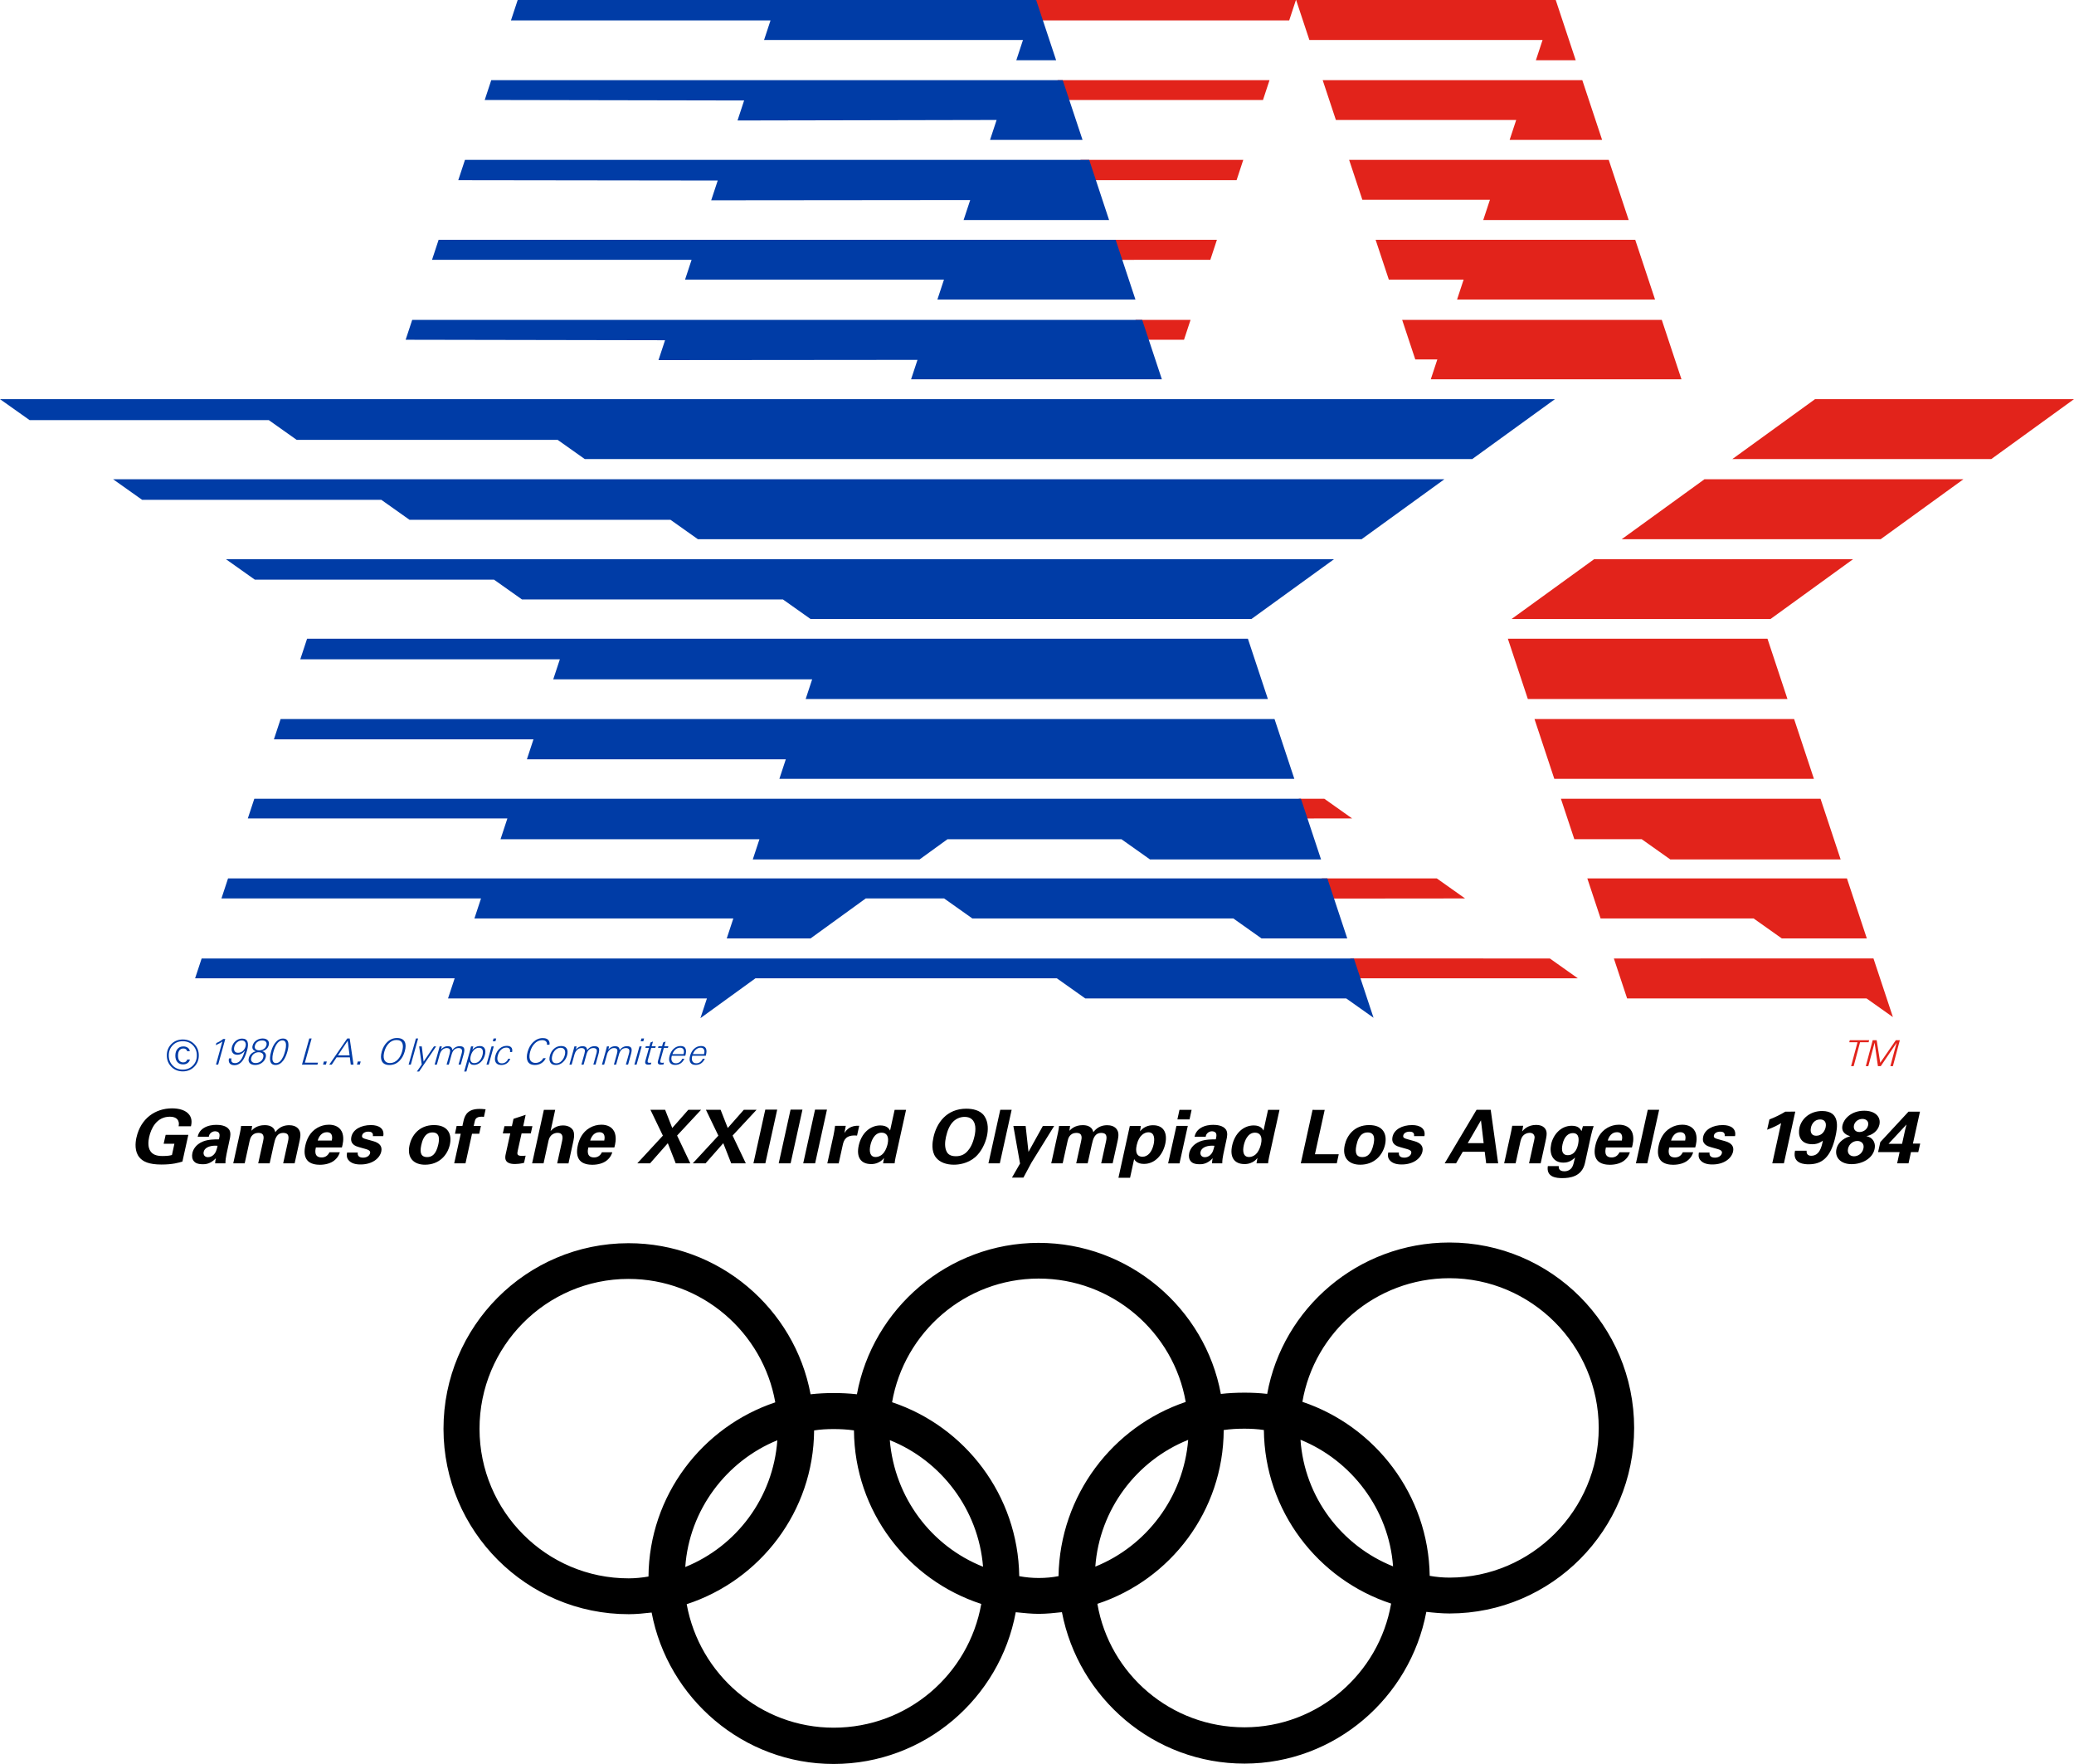
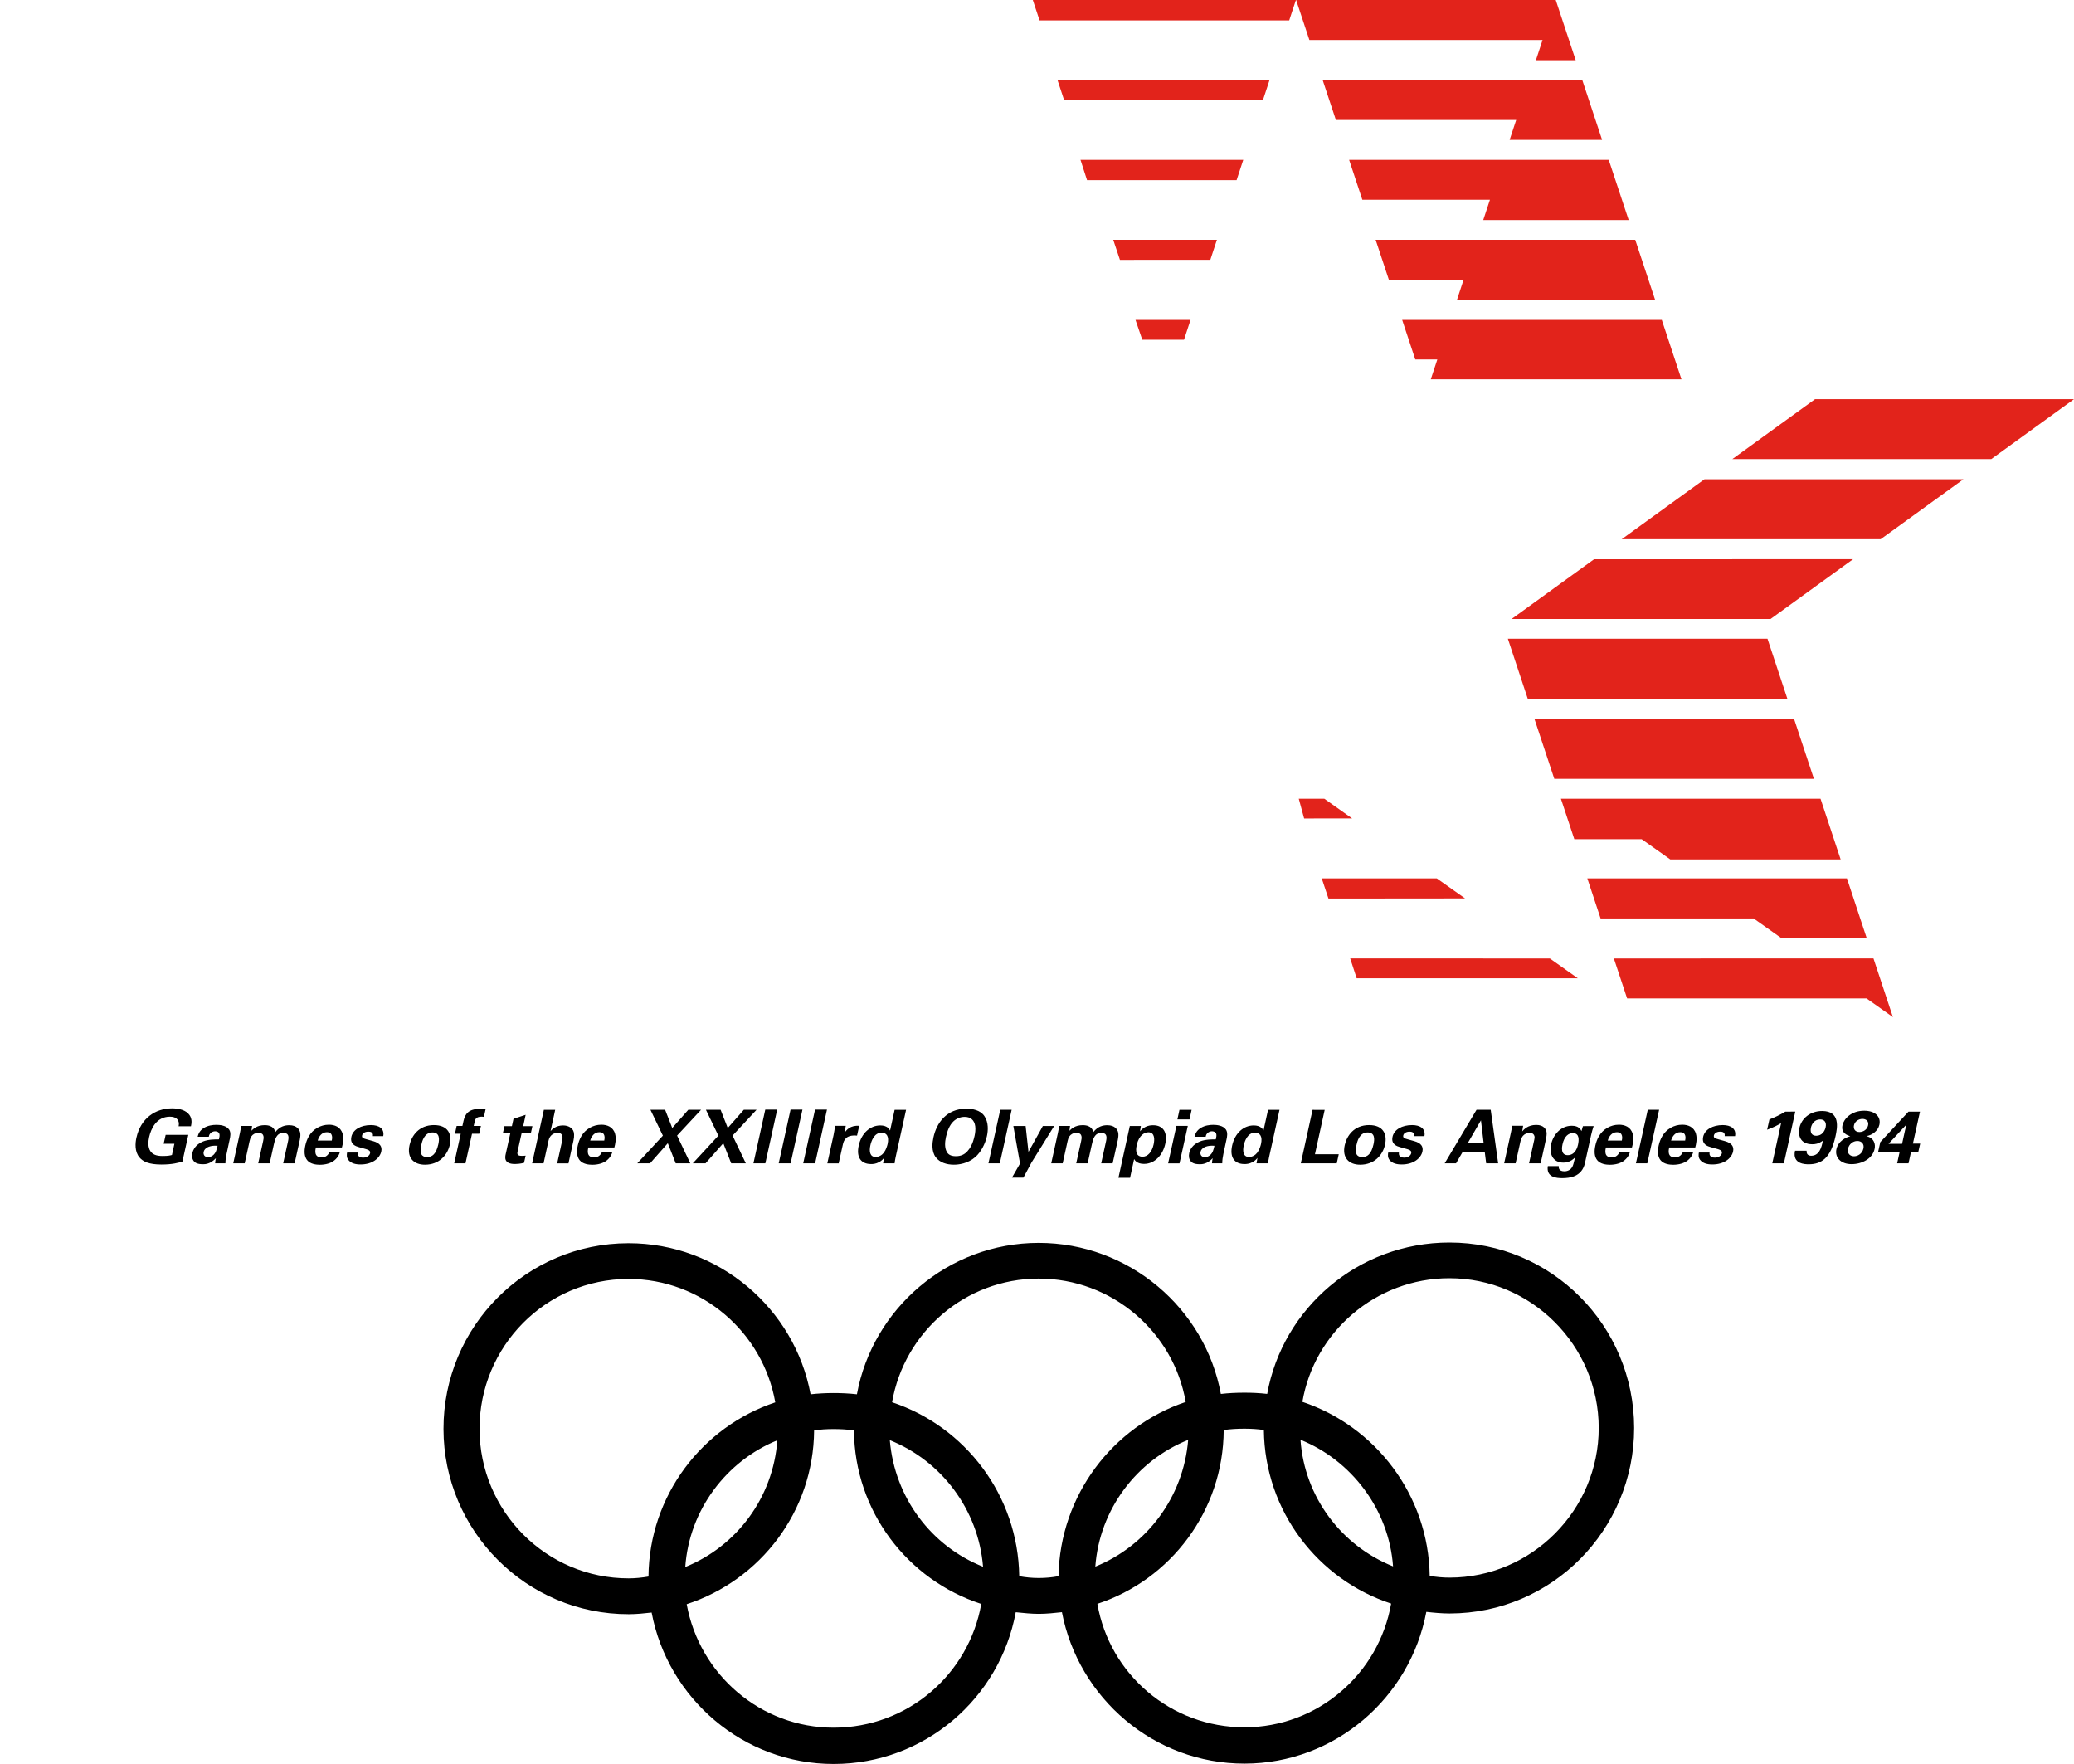
<svg xmlns="http://www.w3.org/2000/svg" xmlns:ns1="http://www.inkscape.org/namespaces/inkscape" xmlns:ns2="http://sodipodi.sourceforge.net/DTD/sodipodi-0.dtd" width="126.942mm" height="107.95mm" viewBox="0 0 126.942 107.95" version="1.1" id="svg8" ns1:version="1.2.2 (732a01da63, 2022-12-09)" ns2:docname="1984_Summer_Olympics.svg" ns1:export-filename="C:\Users\tjdru\OneDrive\Pictures\Logos\Other\losangeles1984logo.png" ns1:export-xdpi="200.09187" ns1:export-ydpi="200.09187" xml:space="preserve">
  <defs id="defs2">
    <style id="style3933">.cls-1{font-size:10.58px;fill:#1c1c19;font-family:HighwayGothic, Highway Gothic;}.cls-2{fill:#003fa2;}.cls-3{fill:#1a1413;}.cls-4{fill:#c12a21;}</style>
    <style id="style3933-2">.cls-1{font-size:10.58px;fill:#1c1c19;font-family:HighwayGothic, Highway Gothic;}.cls-2{fill:#003fa2;}.cls-3{fill:#1a1413;}.cls-4{fill:#c12a21;}</style>
  </defs>
  <ns2:namedview id="base" pagecolor="#ffffff" bordercolor="#666666" borderopacity="1.0" ns1:pageopacity="0.0" ns1:pageshadow="2" ns1:zoom="1" ns1:cx="240.5" ns1:cy="204" ns1:document-units="mm" ns1:current-layer="layer1" showgrid="false" fit-margin-top="0" fit-margin-left="0" fit-margin-right="0" fit-margin-bottom="0" ns1:window-width="1920" ns1:window-height="1009" ns1:window-x="-8" ns1:window-y="-8" ns1:window-maximized="1" showguides="true" ns1:guide-bbox="true" ns1:snap-global="true" ns1:document-rotation="0" ns1:showpageshadow="2" ns1:pagecheckerboard="0" ns1:deskcolor="#d1d1d1" />
  <g ns1:label="Layer 1" ns1:groupmode="layer" id="layer1" transform="translate(77.939,-195.733)">
    <g id="g123">
      <path id="path1539" style="fill:#000000;fill-opacity:1;fill-rule:nonzero;stroke:none;stroke-width:0.048" d="m 9.568,292.17 c -0.07,-4.956 -3.336,-9.155 -7.792,-10.649 0.728,-4.273 4.489,-7.562 8.994,-7.566 5.014,-0.005 9.138,4.115 9.143,9.162 0.005,5.032 -4.111,9.156 -9.125,9.161 -0.416,3.8e-4 -0.828,-0.039 -1.219,-0.108 z m -2.243,-0.58 c -3.148,-1.261 -5.421,-4.227 -5.666,-7.748 3.107,1.257 5.412,4.246 5.666,7.748 z M -10.772,293.883 c 4.473,-1.471 7.711,-5.681 7.732,-10.636 0.417,-0.06 0.836,-0.083 1.26,-0.083 0.402,-3.7e-4 0.803,0.022 1.198,0.081 0.048,4.954 3.311,9.157 7.789,10.622 -0.746,4.304 -4.499,7.569 -8.97,7.572 -4.512,0.004 -8.27,-3.254 -9.009,-7.556 z m -0.127,-2.278 c 0.256,-3.5 2.529,-6.494 5.684,-7.756 -0.287,3.521 -2.554,6.492 -5.684,7.756 z M -23.338,281.545 c 0.739,-4.274 4.465,-7.563 8.968,-7.568 4.499,-0.005 8.267,3.279 9.004,7.551 -4.464,1.501 -7.698,5.707 -7.785,10.66 -0.367,0.072 -0.774,0.113 -1.203,0.113 -0.423,4e-4 -0.818,-0.041 -1.201,-0.111 -0.07,-4.954 -3.311,-9.153 -7.783,-10.645 z m 5.568,10.067 c -3.166,-1.259 -5.412,-4.226 -5.707,-7.746 3.146,1.256 5.426,4.245 5.707,7.746 z m -18.139,2.293 c 4.509,-1.472 7.763,-5.68 7.799,-10.634 0.368,-0.061 0.787,-0.084 1.185,-0.084 0.41,-1.3e-4 0.827,0.021 1.254,0.081 0.035,4.955 3.287,9.157 7.792,10.621 -0.763,4.306 -4.499,7.569 -9.031,7.573 -4.47,0.004 -8.219,-3.254 -8.999,-7.558 z m -0.087,-2.276 c 0.24,-3.5 2.529,-6.494 5.635,-7.756 -0.255,3.521 -2.504,6.491 -5.635,7.756 z m -3.477,-17.63 c 4.497,-0.004 8.237,3.282 8.986,7.553 -4.48,1.499 -7.719,5.705 -7.76,10.66 -0.397,0.068 -0.802,0.11 -1.209,0.111 -5.049,0.005 -9.129,-4.112 -9.133,-9.146 -0.004,-5.046 4.067,-9.174 9.116,-9.179 z m 39.094,7.036 c -0.449,-0.053 -0.95,-0.076 -1.402,-0.075 -0.491,0.001 -0.957,0.023 -1.434,0.078 -0.964,-5.241 -5.626,-9.248 -11.157,-9.245 -5.538,0.004 -10.157,4.023 -11.118,9.265 -0.484,-0.054 -0.962,-0.076 -1.437,-0.076 -0.451,-5e-5 -0.941,0.025 -1.399,0.077 -0.975,-5.241 -5.607,-9.25 -11.149,-9.246 -6.257,0.005 -11.325,5.1 -11.319,11.366 0.006,6.248 5.08,11.344 11.34,11.338 0.467,-4.5e-4 0.96,-0.051 1.399,-0.102 0.992,5.257 5.618,9.273 11.147,9.267 5.566,-0.005 10.171,-4.028 11.139,-9.286 0.485,0.048 0.961,0.101 1.416,0.1 0.462,-7.1e-4 0.964,-0.053 1.411,-0.103 1.007,5.256 5.626,9.272 11.18,9.267 5.523,-0.005 10.136,-4.028 11.123,-9.286 0.45,0.051 0.951,0.099 1.426,0.099 6.248,-0.006 11.299,-5.109 11.294,-11.359 -0.006,-6.263 -5.064,-11.349 -11.313,-11.343 -5.584,0.005 -10.202,4.022 -11.147,9.264 z" ns2:nodetypes="cccccccccccccccccccccccccccccccccccccccccccccccccccccccccccccccccc" />
      <path id="path1595" style="fill:#e2231b;fill-opacity:1;fill-rule:nonzero;stroke:none;stroke-width:0.048" d="m 33.153,220.16 -5.063,3.667 h 15.85 l 5.063,-3.667 z M 17.282,195.733 H 1.392 l 0.811,2.446 H 16.476 l -0.408,1.239 h 2.436 z m -15.902,0 h -16.105 l 0.414,1.248 H 0.969 Z m 17.528,4.905 -15.89,-2e-5 0.808,2.437 11.036,2e-5 -0.401,1.218 h 5.659 z m -19.144,0 H -13.212 l 0.401,1.214 H -0.636 Z M 20.526,205.516 H 4.636 l 0.809,2.44 h 7.81 l -0.41,1.243 h 8.902 z m -22.369,0 -9.963,2.3e-4 0.402,1.243 9.152,-2.4e-4 z m 23.991,4.893 -15.89,2e-5 0.808,2.436 H 11.644 l -0.401,1.218 h 12.117 z m -25.604,0 -6.346,-8e-5 0.41,1.226 5.533,-0.003 z M 23.773,215.31 H 7.883 l 0.802,2.419 1.35,10e-6 -0.401,1.216 H 24.978 Z m -32.212,-1.1e-4 0.415,1.215 2.554,8e-5 0.4,-1.215 z m 50.675,9.751 -15.85,-3e-5 -5.068,3.671 H 37.168 Z m -6.757,4.894 H 19.63 l -5.05,3.658 h 15.85 z m -5.237,4.867 H 14.352 l 1.223,3.69 h 15.89 z m 1.629,4.913 H 15.981 l 1.214,3.662 h 15.89 z m 1.618,4.88 H 17.599 l 0.821,2.475 h 4.125 l 1.747,1.237 h 10.428 z m -31.935,-1.4e-4 0.328,1.207 2.937,-0.003 -1.7,-1.204 z m 33.551,4.874 H 19.215 l 0.813,2.452 h 9.367 l 1.722,1.22 h 5.205 z m -32.145,3e-5 0.411,1.234 8.362,-0.008 -1.731,-1.226 z m 33.77,4.9 H 20.84 l 0.811,2.445 h 14.654 l 1.615,1.143 z m -32.028,0 0.396,1.212 H 18.633 l -1.712,-1.212 z" ns1:connector-curvature="0" ns2:nodetypes="cccccccccccccccccccccccccccccccccccccccccccccccccccccccccccccccccccccccccccccccccccccccccccccccccccccccccccccccccccccccc" />
-       <path ns2:nodetypes="ccccccccccccccccccccccccccccccccccccccccccccccccccccccccccccccccccccccccccccccccccccccccccccccccccccccccccccccccccccccccccccccccccc" ns1:connector-curvature="0" id="path1627" d="m -14.52,195.733 h -31.733 l -0.412,1.248 h 15.887 l -0.395,1.198 h 15.847 l -0.408,1.239 h 2.436 z m 1.626,4.905 H -47.871 l -0.4,1.214 15.877,0.03 -0.404,1.225 15.858,-0.032 -0.402,1.218 h 5.661 z m 1.621,4.879 -38.207,-9.8e-4 -0.41,1.243 15.88,0.021 -0.399,1.211 15.852,-0.015 -0.404,1.224 8.905,-5e-5 z m 1.619,4.892 H -51.093 l -0.403,1.223 h 15.887 l -0.4,1.213 h 15.847 l -0.402,1.218 H -8.443 Z M -8.029,215.31 H -52.71 l -0.401,1.215 15.877,0.029 -0.401,1.216 15.852,-0.014 -0.392,1.189 h 15.35 z m 25.263,4.85 h -95.173 l 1.812,1.283 h 14.64 l 1.705,1.207 h 15.973 l 1.662,1.177 h 54.318 z m -6.766,4.901 h -81.486 l 1.777,1.259 h 14.64 l 1.727,1.223 h 15.973 l 1.679,1.189 H 5.399 Z m -6.757,4.894 H -64.109 l 1.768,1.252 h 14.64 l 1.708,1.209 h 15.973 l 1.689,1.196 h 26.991 z m -5.27,4.867 H -59.144 l -0.415,1.257 h 15.887 l -0.405,1.228 h 15.847 l -0.397,1.205 h 28.291 z m 1.629,4.913 H -60.764 l -0.41,1.243 h 15.887 l -0.403,1.223 h 15.847 l -0.394,1.196 H 1.283 Z m 1.618,4.88 H -62.374 l -0.397,1.204 h 15.887 l -0.419,1.272 h 15.847 l -0.408,1.237 10.209,-4e-5 1.708,-1.237 h 10.648 l 1.747,1.237 H 2.917 Z m 1.616,4.874 H -63.981 l -0.404,1.226 h 15.887 l -0.404,1.226 h 15.847 l -0.402,1.22 h 5.13 l 3.377,-2.446 h 4.797 l 1.731,1.226 h 15.973 l 1.722,1.22 5.248,-4e-5 z m 1.625,4.9 H -65.597 l -0.4,1.212 h 15.887 l -0.407,1.233 h 15.847 l -0.398,1.207 3.369,-2.44 h 18.444 l 1.741,1.233 H 4.459 l 1.671,1.183 z" style="fill:#003ca6;fill-opacity:1;fill-rule:nonzero;stroke:none;stroke-width:0.048" />
      <path id="path1679" style="fill:#000000;fill-opacity:1;fill-rule:nonzero;stroke:none;stroke-width:0.048" d="m -69.587,265.34 c -0.076,0.344 -0.117,0.866 0.183,1.224 0.212,0.253 0.574,0.435 1.35,0.435 0.682,0 1.054,-0.113 1.28,-0.181 l 0.362,-1.636 h -1.388 l -0.122,0.544 h 0.658 l -0.15,0.689 c -0.085,0.023 -0.216,0.063 -0.569,0.063 -0.405,0 -0.605,-0.101 -0.738,-0.281 -0.191,-0.259 -0.138,-0.657 -0.089,-0.879 0.111,-0.504 0.442,-1.246 1.27,-1.246 0.16,0 0.418,0.037 0.513,0.254 0.056,0.127 0.037,0.245 0.019,0.331 h 0.758 c 0.038,-0.177 0.082,-0.436 -0.089,-0.684 -0.205,-0.296 -0.63,-0.412 -1.068,-0.412 -1.03,2e-5 -1.92,0.621 -2.178,1.781 z m 50.799,-1.759 c -1.223,0 -1.829,0.885 -2.018,1.755 -0.065,0.299 -0.144,0.845 0.146,1.224 0.242,0.315 0.659,0.449 1.105,0.449 0.282,0 0.846,-0.06 1.312,-0.467 0.343,-0.3 0.606,-0.807 0.71,-1.283 0.07,-0.322 0.115,-0.836 -0.16,-1.233 -0.252,-0.364 -0.734,-0.444 -1.096,-0.444 z m -30.848,1.056 h -0.353 l -0.103,0.476 h 0.353 l -0.4,1.813 h 0.691 l 0.4,-1.813 h 0.442 l 0.103,-0.476 h -0.442 l 0.061,-0.267 c 0.027,-0.117 0.066,-0.299 0.423,-0.299 0.056,0 0.075,0.005 0.141,0.013 l 0.103,-0.467 c -0.193,-0.023 -0.324,-0.022 -0.372,-0.022 -0.677,0 -0.888,0.326 -0.978,0.729 z m 18.537,-0.997 -0.725,3.286 h 0.729 l 0.725,-3.286 z m 1.547,0 -0.725,3.286 h 0.729 l 0.725,-3.286 z m 1.499,0 -0.724,3.286 h 0.729 l 0.725,-3.286 z m -10.075,0.009 0.762,1.582 -1.566,1.695 h 0.781 l 1.087,-1.233 0.484,1.233 h 0.893 l -0.809,-1.7 1.468,-1.577 h -0.781 l -0.983,1.115 -0.437,-1.115 z m 3.396,0 0.762,1.582 -1.566,1.695 h 0.781 l 1.086,-1.233 0.485,1.233 h 0.894 l -0.809,-1.7 1.467,-1.577 h -0.78 l -0.983,1.115 -0.438,-1.115 z m 18.016,0 -0.724,3.277 h 0.696 l 0.725,-3.277 z m 29.152,0 -1.952,3.277 h 0.697 l 0.409,-0.707 h 1.346 l 0.089,0.707 h 0.733 l -0.456,-3.277 z m 10.479,0 -0.725,3.277 h 0.696 l 0.725,-3.277 z m -67.566,0.005 -0.719,3.273 h 0.701 l 0.306,-1.4 c 0.078,-0.358 0.353,-0.467 0.55,-0.467 0.39,0 0.306,0.367 0.278,0.499 l -0.301,1.369 h 0.692 l 0.305,-1.392 c 0.066,-0.299 0.043,-0.508 -0.019,-0.621 -0.079,-0.141 -0.267,-0.309 -0.62,-0.309 -0.433,0 -0.659,0.235 -0.762,0.344 l 0.282,-1.296 z m 21.469,0 -0.278,1.265 c -0.042,-0.082 -0.169,-0.313 -0.597,-0.313 -0.621,0 -1.155,0.471 -1.322,1.228 -0.158,0.716 0.127,1.137 0.762,1.137 0.103,0 0.287,-0.009 0.484,-0.118 0.169,-0.091 0.235,-0.176 0.301,-0.258 l -0.056,0.331 h 0.705 c 0.009,-0.086 0.031,-0.236 0.061,-0.372 l 0.64,-2.901 z m 17.434,0 -0.127,0.585 h 0.743 l 0.127,-0.585 z m 5.421,0 -0.278,1.265 c -0.042,-0.082 -0.169,-0.313 -0.597,-0.313 -0.621,0 -1.154,0.471 -1.321,1.228 -0.158,0.716 0.127,1.137 0.762,1.137 0.103,0 0.287,-0.01 0.485,-0.118 0.169,-0.092 0.235,-0.176 0.301,-0.258 l -0.057,0.331 h 0.706 c 0.009,-0.086 0.031,-0.236 0.061,-0.372 l 0.64,-2.901 z m 2.725,0 -0.72,3.273 h 2.201 l 0.122,-0.558 H 2.544 l 0.597,-2.715 z m 32.435,0.938 c -0.108,0.489 0.32,0.625 0.475,0.675 -0.132,0.041 -0.291,0.087 -0.484,0.236 -0.169,0.131 -0.308,0.309 -0.362,0.553 -0.111,0.508 0.259,0.92 0.927,0.92 0.644,0 1.28,-0.339 1.406,-0.92 0.034,-0.154 0.033,-0.318 -0.047,-0.472 -0.122,-0.236 -0.329,-0.29 -0.456,-0.326 0.348,-0.05 0.715,-0.313 0.799,-0.694 0.109,-0.494 -0.268,-0.857 -0.926,-0.857 -0.8,0 -1.247,0.498 -1.332,0.884 z m -2.636,0.172 c -0.082,0.376 -0.01,0.993 0.794,0.993 0.146,0 0.358,-0.014 0.64,-0.218 -0.08,0.435 -0.226,0.924 -0.715,0.924 -0.099,0 -0.175,-0.031 -0.221,-0.082 -0.048,-0.053 -0.066,-0.131 -0.057,-0.226 h -0.71 c -0.184,0.829 0.649,0.829 0.832,0.829 0.795,0 1.35,-0.381 1.646,-1.718 0.113,-0.508 0.31,-1.542 -0.819,-1.542 -0.724,-2e-5 -1.262,0.448 -1.392,1.038 z m -0.861,-1.001 c -0.315,0.19 -0.64,0.349 -0.974,0.476 l -0.141,0.63 c 0.39,-0.14 0.701,-0.304 0.856,-0.404 l -0.541,2.461 h 0.711 l 0.696,-3.164 z m 7.538,0 -1.726,1.863 -0.136,0.612 h 1.317 l -0.151,0.689 h 0.696 l 0.151,-0.689 h 0.446 l 0.118,-0.521 H 39.143 l 0.433,-1.953 z m -84.64,0.195 -0.743,0.244 -0.099,0.449 h -0.456 l -0.099,0.444 h 0.456 l -0.277,1.256 c -0.042,0.19 -0.137,0.617 0.564,0.617 0.113,0 0.32,-0.013 0.555,-0.072 l 0.099,-0.44 c -0.085,0.009 -0.137,0.013 -0.24,0.013 -0.31,0 -0.285,-0.133 -0.239,-0.34 l 0.23,-1.034 h 0.564 l 0.099,-0.444 H -45.915 Z m 27.518,0.707 c 0.026,0.2 -0.007,0.426 -0.042,0.584 -0.115,0.522 -0.291,0.776 -0.437,0.938 -0.183,0.204 -0.41,0.304 -0.706,0.304 -0.339,0 -0.481,-0.129 -0.555,-0.263 -0.142,-0.256 -0.121,-0.603 -0.052,-0.916 0.082,-0.371 0.217,-0.724 0.456,-0.952 0.175,-0.167 0.414,-0.276 0.687,-0.276 0.348,0 0.596,0.177 0.649,0.58 z m 54.3,-0.457 c 0.221,0 0.405,0.135 0.348,0.394 -0.056,0.254 -0.291,0.408 -0.531,0.408 -0.259,0 -0.381,-0.186 -0.334,-0.408 0.051,-0.24 0.282,-0.394 0.517,-0.394 z m -2.585,0.032 c 0.287,0 0.394,0.205 0.334,0.481 -0.048,0.223 -0.221,0.516 -0.569,0.516 -0.409,0 -0.353,-0.389 -0.33,-0.498 0.052,-0.24 0.23,-0.499 0.564,-0.499 z m -20.762,0.054 0.165,1.396 h -0.974 z m 26.047,0.254 c -0.024,0.082 -0.079,0.308 -0.089,0.349 l -0.183,0.834 h -0.828 z m -97.269,0.204 c -0.462,0.265 -0.651,0.711 -0.734,1.083 -0.082,0.367 -0.059,0.677 0.108,0.893 0.195,0.251 0.574,0.286 0.776,0.286 0.348,0 0.678,-0.09 0.894,-0.268 0.236,-0.194 0.301,-0.389 0.334,-0.498 h -0.635 c -0.122,0.254 -0.31,0.317 -0.484,0.317 -0.484,0 -0.381,-0.463 -0.348,-0.612 h 1.594 c 0.052,-0.19 0.132,-0.526 0.042,-0.839 -0.122,-0.426 -0.499,-0.552 -0.837,-0.552 -0.259,0 -0.5,0.07 -0.71,0.19 z m 16.676,0 c -0.462,0.265 -0.651,0.711 -0.734,1.083 -0.082,0.367 -0.059,0.677 0.109,0.893 0.195,0.251 0.574,0.286 0.776,0.286 0.348,0 0.678,-0.09 0.893,-0.268 0.236,-0.194 0.301,-0.389 0.334,-0.498 h -0.635 c -0.122,0.254 -0.31,0.317 -0.484,0.317 -0.484,0 -0.381,-0.463 -0.348,-0.612 h 1.594 c 0.052,-0.19 0.131,-0.526 0.042,-0.839 -0.122,-0.426 -0.498,-0.552 -0.837,-0.552 -0.259,0 -0.5,0.07 -0.711,0.19 z m 62.283,0 c -0.462,0.265 -0.651,0.711 -0.734,1.083 -0.082,0.367 -0.059,0.677 0.108,0.893 0.195,0.251 0.574,0.286 0.776,0.286 0.348,0 0.678,-0.09 0.893,-0.268 0.236,-0.194 0.301,-0.389 0.334,-0.498 h -0.635 c -0.122,0.254 -0.31,0.317 -0.484,0.317 -0.484,0 -0.381,-0.463 -0.348,-0.612 h 1.595 c 0.052,-0.19 0.132,-0.526 0.042,-0.839 -0.122,-0.426 -0.499,-0.552 -0.838,-0.552 -0.259,0 -0.5,0.07 -0.71,0.19 z m 3.875,0 c -0.462,0.265 -0.651,0.711 -0.734,1.083 -0.082,0.367 -0.059,0.677 0.108,0.893 0.195,0.251 0.574,0.286 0.776,0.286 0.348,0 0.678,-0.09 0.894,-0.268 0.236,-0.194 0.301,-0.389 0.334,-0.498 h -0.635 c -0.122,0.254 -0.311,0.317 -0.485,0.317 -0.484,0 -0.381,-0.463 -0.348,-0.612 h 1.594 c 0.052,-0.19 0.132,-0.526 0.042,-0.839 -0.122,-0.426 -0.499,-0.552 -0.837,-0.552 -0.259,0 -0.5,0.07 -0.71,0.19 z m -89.771,0.004 c -0.287,0.172 -0.357,0.418 -0.386,0.54 h 0.682 c 0.009,-0.054 0.023,-0.128 0.094,-0.205 0.08,-0.086 0.193,-0.127 0.292,-0.127 0.066,0 0.246,0.023 0.268,0.191 0.011,0.081 -1.73e-4,0.153 -0.033,0.303 -0.23,0 -0.65,-0.001 -0.969,0.127 -0.48,0.193 -0.618,0.531 -0.658,0.712 -0.04,0.182 -0.02,0.368 0.094,0.503 0.074,0.087 0.207,0.181 0.55,0.181 0.132,0 0.447,2.5e-4 0.795,-0.367 -0.019,0.068 -0.038,0.172 -0.047,0.313 h 0.63 c 0,-0.19 0.029,-0.385 0.071,-0.58 l 0.197,-0.92 c 0.022,-0.104 0.085,-0.378 -0.037,-0.562 -0.175,-0.265 -0.584,-0.295 -0.781,-0.295 -0.226,0 -0.513,0.036 -0.762,0.186 z m 61.776,-0.186 c -0.226,0 -0.512,0.036 -0.761,0.186 -0.287,0.172 -0.358,0.418 -0.386,0.54 h 0.682 c 0.009,-0.054 0.023,-0.128 0.094,-0.205 0.08,-0.086 0.193,-0.127 0.291,-0.127 0.066,0 0.246,0.023 0.268,0.191 0.011,0.081 2.646e-4,0.153 -0.033,0.303 -0.23,0 -0.65,-0.001 -0.969,0.127 -0.48,0.193 -0.619,0.531 -0.659,0.712 -0.04,0.182 -0.02,0.368 0.094,0.503 0.074,0.087 0.207,0.181 0.55,0.181 0.132,0 0.447,2.5e-4 0.795,-0.367 -0.019,0.068 -0.038,0.172 -0.047,0.313 h 0.63 c 0,-0.19 0.028,-0.385 0.07,-0.58 l 0.198,-0.92 c 0.022,-0.104 0.083,-0.378 -0.038,-0.562 -0.175,-0.265 -0.584,-0.295 -0.781,-0.295 z m 18.908,0.403 0.057,-0.344 h -0.668 c -0.024,0.159 -0.078,0.407 -0.08,0.417 l -0.414,1.881 h 0.701 l 0.296,-1.342 c 0.039,-0.176 0.108,-0.29 0.16,-0.349 0.098,-0.109 0.254,-0.177 0.404,-0.177 0.179,0 0.262,0.096 0.292,0.195 0.022,0.073 0.007,0.155 -0.014,0.25 l -0.316,1.423 h 0.711 l 0.273,-1.238 c 0.094,-0.426 0.107,-0.543 0.085,-0.684 -0.025,-0.158 -0.164,-0.43 -0.63,-0.43 -0.517,0 -0.772,0.294 -0.857,0.398 z m -71.661,0.327 c -0.104,0.467 0.281,0.583 0.465,0.635 l 0.405,0.113 c 0.259,0.072 0.295,0.154 0.273,0.258 -0.029,0.136 -0.179,0.272 -0.428,0.272 -0.292,0 -0.348,-0.168 -0.325,-0.313 h -0.654 c -0.019,0.109 -0.047,0.291 0.075,0.449 0.169,0.218 0.447,0.281 0.752,0.281 0.738,0 1.178,-0.394 1.265,-0.789 0.069,-0.312 -0.089,-0.526 -0.494,-0.639 l -0.405,-0.113 c -0.193,-0.054 -0.308,-0.087 -0.273,-0.24 0.031,-0.141 0.193,-0.227 0.381,-0.227 0.056,0 0.132,0.005 0.193,0.041 0.061,0.036 0.104,0.104 0.085,0.231 h 0.635 c 0.085,-0.458 -0.263,-0.675 -0.752,-0.675 -0.616,2e-5 -1.101,0.272 -1.199,0.716 z m 5.056,-0.716 c -0.936,0 -1.373,0.667 -1.496,1.22 -0.178,0.802 0.268,1.206 0.945,1.206 0.861,0 1.376,-0.58 1.52,-1.224 0.143,-0.639 -0.109,-1.201 -0.969,-1.201 z m 57.24,0 c -0.936,0 -1.373,0.667 -1.496,1.22 -0.178,0.802 0.269,1.206 0.946,1.206 0.861,0 1.375,-0.58 1.519,-1.224 0.143,-0.639 -0.108,-1.201 -0.969,-1.201 z m 1.429,0.716 c -0.104,0.467 0.281,0.583 0.466,0.635 l 0.404,0.113 c 0.259,0.072 0.296,0.154 0.273,0.258 -0.029,0.136 -0.179,0.272 -0.428,0.272 -0.292,0 -0.348,-0.168 -0.324,-0.313 H 7.029 c -0.019,0.109 -0.047,0.291 0.075,0.449 0.169,0.218 0.447,0.281 0.752,0.281 0.739,0 1.179,-0.394 1.266,-0.789 0.069,-0.312 -0.089,-0.526 -0.494,-0.639 l -0.405,-0.113 c -0.193,-0.054 -0.307,-0.087 -0.272,-0.24 0.031,-0.141 0.193,-0.227 0.381,-0.227 0.056,0 0.132,0.005 0.193,0.041 0.061,0.036 0.104,0.104 0.085,0.231 H 9.245 c 0.085,-0.458 -0.264,-0.675 -0.753,-0.675 -0.616,2e-5 -1.101,0.272 -1.199,0.716 z m 19.013,0 c -0.104,0.467 0.281,0.583 0.466,0.635 l 0.405,0.113 c 0.259,0.072 0.295,0.154 0.273,0.258 -0.029,0.136 -0.179,0.272 -0.428,0.272 -0.292,0 -0.348,-0.168 -0.325,-0.313 h -0.654 c -0.019,0.109 -0.047,0.291 0.075,0.449 0.169,0.218 0.447,0.281 0.752,0.281 0.739,0 1.178,-0.394 1.265,-0.789 0.069,-0.312 -0.089,-0.526 -0.494,-0.639 l -0.405,-0.113 c -0.193,-0.054 -0.308,-0.087 -0.273,-0.24 0.031,-0.141 0.193,-0.227 0.381,-0.227 0.056,0 0.132,0.005 0.193,0.041 0.061,0.036 0.104,0.104 0.085,0.231 h 0.635 c 0.085,-0.458 -0.263,-0.675 -0.752,-0.675 -0.616,2e-5 -1.101,0.272 -1.2,0.716 z m -88.855,-0.367 0.038,-0.295 h -0.673 c -0.014,0.145 -0.039,0.285 -0.071,0.43 l -0.409,1.859 h 0.701 l 0.296,-1.347 c 0.034,-0.154 0.113,-0.516 0.55,-0.516 0.386,0 0.321,0.326 0.282,0.503 l -0.301,1.36 h 0.701 l 0.254,-1.147 c 0.075,-0.34 0.165,-0.716 0.583,-0.716 0.362,0 0.341,0.271 0.287,0.516 l -0.297,1.347 h 0.701 l 0.286,-1.292 c 0.044,-0.199 0.11,-0.475 0.028,-0.675 -0.036,-0.089 -0.165,-0.367 -0.644,-0.367 -0.245,0 -0.574,0.059 -0.856,0.426 -0.019,-0.109 -0.103,-0.43 -0.649,-0.43 -0.475,0 -0.715,0.244 -0.809,0.344 z m 50.066,0 0.037,-0.295 h -0.672 c -0.014,0.145 -0.039,0.285 -0.071,0.43 l -0.409,1.859 h 0.701 l 0.297,-1.347 c 0.034,-0.154 0.113,-0.516 0.55,-0.516 0.386,0 0.321,0.326 0.282,0.503 l -0.301,1.36 h 0.701 l 0.254,-1.147 c 0.075,-0.34 0.165,-0.716 0.583,-0.716 0.362,0 0.341,0.271 0.287,0.516 l -0.296,1.347 h 0.701 l 0.287,-1.292 c 0.044,-0.199 0.109,-0.475 0.028,-0.675 -0.036,-0.089 -0.164,-0.367 -0.644,-0.367 -0.245,0 -0.574,0.059 -0.856,0.426 -0.019,-0.109 -0.103,-0.43 -0.649,-0.43 -0.475,0 -0.715,0.244 -0.809,0.344 z m 5.124,-0.339 c -0.113,0 -0.508,0.004 -0.804,0.372 l 0.052,-0.326 h -0.677 l -0.696,3.169 h 0.711 l 0.249,-1.143 c 0.047,0.077 0.174,0.295 0.602,0.295 0.687,0 1.16,-0.576 1.303,-1.224 0.154,-0.698 -0.122,-1.142 -0.738,-1.142 z m -17.991,0.032 c -0.56,-0.027 -0.776,0.25 -0.907,0.444 l 0.084,-0.44 h -0.654 c -0.014,0.131 -0.071,0.462 -0.095,0.571 l -0.381,1.727 h 0.696 l 0.25,-1.129 c 0.063,-0.285 0.183,-0.635 0.874,-0.571 z m 42.351,1.133 c -0.122,0.553 0.07,1.124 0.752,1.124 0.169,0 0.428,-0.032 0.71,-0.313 -0.085,0.349 -0.102,0.429 -0.155,0.544 -0.093,0.202 -0.292,0.299 -0.499,0.299 -0.183,0 -0.272,-0.064 -0.311,-0.131 -0.042,-0.073 -0.033,-0.154 -0.033,-0.186 h -0.668 c -0.108,0.694 0.546,0.734 0.885,0.734 0.456,0 1.202,-0.082 1.388,-0.924 l 0.372,-1.691 c 0.051,-0.231 0.099,-0.385 0.16,-0.566 H 18.947 l -0.089,0.303 c -0.052,-0.1 -0.16,-0.326 -0.593,-0.326 -0.682,0 -1.137,0.553 -1.265,1.133 z m -22.936,-1.124 -0.508,2.294 h 0.696 l 0.508,-2.294 z m -9.981,0.005 0.409,2.298 -0.494,0.861 h 0.701 l 0.489,-0.911 1.393,-2.248 h -0.692 l -0.88,1.586 -0.174,-1.586 z m -42.018,0.381 c 0.405,0 0.325,0.408 0.301,0.512 h -0.861 c 0.075,-0.267 0.254,-0.512 0.56,-0.512 z m 16.677,0 c 0.405,0 0.324,0.408 0.301,0.512 h -0.86 c 0.075,-0.267 0.254,-0.512 0.56,-0.512 z m 62.282,0 c 0.405,0 0.325,0.408 0.301,0.512 h -0.861 c 0.075,-0.267 0.254,-0.512 0.56,-0.512 z m 3.875,0 c 0.405,0 0.325,0.408 0.301,0.512 h -0.86 c 0.075,-0.267 0.253,-0.512 0.559,-0.512 z m -32.55,0.005 c 0.409,0 0.38,0.468 0.32,0.739 -0.1,0.454 -0.348,0.757 -0.677,0.757 -0.513,0 -0.388,-0.579 -0.358,-0.716 0.139,-0.616 0.489,-0.78 0.715,-0.78 z m -43.823,0.009 c 0.461,0 0.429,0.422 0.362,0.725 -0.135,0.608 -0.381,0.784 -0.687,0.784 -0.343,0 -0.471,-0.221 -0.357,-0.734 0.046,-0.208 0.174,-0.775 0.682,-0.775 z m 57.239,0 c 0.461,0 0.43,0.422 0.362,0.725 -0.135,0.608 -0.381,0.784 -0.687,0.784 -0.343,0 -0.471,-0.221 -0.357,-0.734 0.046,-0.208 0.174,-0.775 0.682,-0.775 z m -29.745,0.014 c 0.315,0 0.468,0.245 0.367,0.693 -0.026,0.114 -0.091,0.348 -0.236,0.539 -0.105,0.139 -0.296,0.258 -0.498,0.258 -0.348,0 -0.405,-0.34 -0.32,-0.72 0.052,-0.231 0.221,-0.77 0.687,-0.77 z m 22.854,0 c 0.315,0 0.468,0.245 0.367,0.693 -0.026,0.114 -0.091,0.348 -0.235,0.539 -0.105,0.139 -0.296,0.258 -0.499,0.258 -0.348,0 -0.405,-0.34 -0.32,-0.72 0.052,-0.231 0.221,-0.77 0.687,-0.77 z m 19.452,0.027 c 0.423,0 0.374,0.439 0.32,0.698 -0.021,0.099 -0.141,0.653 -0.63,0.653 -0.466,0 -0.345,-0.554 -0.32,-0.667 0.107,-0.49 0.367,-0.684 0.63,-0.684 z m 17.415,0.481 c 0.249,0 0.435,0.173 0.372,0.458 -0.078,0.354 -0.377,0.48 -0.574,0.48 -0.226,0 -0.439,-0.149 -0.367,-0.471 0.06,-0.267 0.296,-0.467 0.569,-0.467 z m -100.947,0.993 c -0.23,0 -0.302,-0.173 -0.268,-0.327 0.053,-0.238 0.327,-0.372 0.69,-0.378 0.052,-8e-4 0.106,7.9e-4 0.161,0.006 -0.056,0.245 -0.103,0.423 -0.259,0.567 -0.079,0.073 -0.198,0.131 -0.325,0.131 z m 61.597,-0.698 c -0.056,0.245 -0.102,0.423 -0.258,0.567 -0.079,0.073 -0.198,0.131 -0.325,0.131 -0.23,0 -0.302,-0.173 -0.268,-0.327 0.053,-0.238 0.327,-0.372 0.69,-0.378 0.052,-8e-4 0.105,7.9e-4 0.161,0.006 z" ns2:nodetypes="cccccccccccccccccccccccccccccccccccccccccccccccccccccccccccccccccccccccccccccccccccccccccccccccccccccccccccccccccccccccccccccccccccccccccccccccccccccccccccccccccccccccccccccccccccccccccccccccccccccccccccccccccccccccccccccccccccccccccccccccccccccccccccccccccccccccccccccccccccccccccccccccccccccccccccccccccccccccccccccccccccccccccccccccccccccccccccccccccccccccccccccccccccccccccccccccccccccccccccccccccccccccccccccccccccccccccccccccccccccccccccccccccccccccccccccccccccccccccccccccccccccccccccccccccccccccccccccccccccccccccccccccccccccccccccccccccccccccccccccccccccccccccccccccc" />
-       <path id="path1931" style="fill:#e2231b;fill-opacity:1;fill-rule:nonzero;stroke:none;stroke-width:0.047" d="m 36.683,259.39 -0.423,1.588 h 0.154 l 0.384,-1.434 0.204,1.434 h 0.174 l 0.971,-1.434 -0.384,1.434 h 0.156 l 0.424,-1.588 H 38.098 l -0.954,1.382 -0.219,-1.382 z m -1.403,0 -0.033,0.124 h 0.505 l -0.392,1.464 h 0.157 l 0.392,-1.464 h 0.523 l 0.033,-0.124 z" ns2:nodetypes="ccccccccccccccccccccccc" />
-       <path id="path35" style="font-style:normal;font-variant:normal;font-weight:bold;font-stretch:normal;font-size:2.277px;line-height:1;font-family:'Univers TE20';-inkscape-font-specification:'Univers TE20 Bold';text-align:start;letter-spacing:0px;word-spacing:0px;text-anchor:start;display:inline;fill:#003ca6;fill-opacity:1;stroke:none;stroke-width:0.197" d="m -54.24,259.505 c -0.155,0.149 -0.266,0.341 -0.332,0.577 -0.068,0.245 -0.066,0.439 0.003,0.584 0.078,0.162 0.233,0.243 0.467,0.243 0.237,0 0.441,-0.084 0.61,-0.252 0.151,-0.15 0.261,-0.346 0.328,-0.588 0.069,-0.248 0.068,-0.441 -0.002,-0.579 -0.078,-0.155 -0.236,-0.232 -0.475,-0.232 -0.227,0 -0.427,0.082 -0.599,0.248 z m 8.929,0.009 c -0.155,0.15 -0.267,0.346 -0.334,0.586 -0.066,0.236 -0.066,0.425 -0.002,0.568 0.072,0.159 0.223,0.239 0.453,0.239 0.143,0 0.273,-0.036 0.391,-0.109 0.117,-0.072 0.207,-0.174 0.269,-0.307 h -0.159 c -0.04,0.091 -0.105,0.163 -0.195,0.214 -0.086,0.05 -0.175,0.075 -0.266,0.075 -0.184,0 -0.302,-0.074 -0.352,-0.221 -0.041,-0.122 -0.034,-0.281 0.021,-0.477 0.052,-0.187 0.137,-0.345 0.255,-0.471 0.139,-0.149 0.296,-0.223 0.471,-0.223 0.096,0 0.172,0.021 0.227,0.067 0.061,0.051 0.083,0.123 0.066,0.214 h 0.155 c 0.019,-0.072 0.012,-0.145 -0.021,-0.217 -0.058,-0.127 -0.187,-0.19 -0.389,-0.19 -0.22,0 -0.416,0.084 -0.59,0.252 z m -13.699,-0.228 -0.446,1.599 h 0.946 l 0.034,-0.119 h -0.803 l 0.413,-1.48 z m 2.324,0 -1.099,1.599 h 0.153 l 0.297,-0.446 h 0.809 l 0.056,0.446 h 0.168 l -0.233,-1.599 z m 4.203,0 -0.446,1.599 h 0.135 l 0.446,-1.599 z m 4.753,0 -0.047,0.168 h 0.162 l 0.047,-0.168 z m 9.052,0 -0.047,0.168 h 0.161 l 0.047,-0.168 z m -23.555,0.108 c -0.124,0.078 -0.206,0.186 -0.244,0.323 -0.026,0.094 -0.02,0.171 0.019,0.23 0.039,0.059 0.101,0.1 0.188,0.121 -0.11,0.026 -0.203,0.073 -0.28,0.141 -0.075,0.067 -0.127,0.153 -0.157,0.26 -0.04,0.143 -0.018,0.254 0.066,0.334 0.072,0.069 0.18,0.104 0.323,0.104 0.142,0 0.271,-0.039 0.388,-0.117 0.128,-0.085 0.212,-0.2 0.252,-0.343 0.028,-0.101 0.021,-0.185 -0.02,-0.252 -0.041,-0.068 -0.106,-0.111 -0.198,-0.13 0.216,-0.055 0.351,-0.177 0.403,-0.367 0.036,-0.13 0.014,-0.234 -0.066,-0.311 -0.071,-0.068 -0.172,-0.102 -0.304,-0.102 -0.135,0 -0.258,0.036 -0.37,0.106 z m 1.133,0.165 c -0.105,0.137 -0.185,0.307 -0.241,0.51 -0.04,0.145 -0.064,0.268 -0.07,0.371 -0.009,0.142 0.009,0.25 0.053,0.326 0.054,0.094 0.146,0.141 0.28,0.141 0.187,0 0.349,-0.095 0.488,-0.286 0.101,-0.139 0.182,-0.32 0.243,-0.543 0.059,-0.214 0.077,-0.388 0.053,-0.521 -0.032,-0.179 -0.141,-0.269 -0.325,-0.269 -0.182,0 -0.343,0.09 -0.481,0.271 z m -2.4,-0.132 c -0.118,0.093 -0.198,0.213 -0.239,0.36 -0.04,0.145 -0.03,0.263 0.028,0.354 0.06,0.094 0.158,0.141 0.295,0.141 0.181,0 0.337,-0.086 0.468,-0.256 -0.076,0.237 -0.144,0.405 -0.205,0.503 -0.108,0.175 -0.241,0.263 -0.398,0.263 -0.191,0 -0.264,-0.096 -0.22,-0.287 h -0.154 c -0.029,0.136 -0.01,0.239 0.053,0.311 0.06,0.068 0.155,0.104 0.288,0.104 0.142,0 0.27,-0.052 0.384,-0.156 0.09,-0.082 0.171,-0.2 0.243,-0.354 0.053,-0.112 0.097,-0.242 0.138,-0.388 0.063,-0.226 0.074,-0.399 0.035,-0.519 -0.044,-0.139 -0.153,-0.208 -0.328,-0.211 -0.141,-0.002 -0.271,0.042 -0.389,0.135 z m -0.777,-0.111 c -0.14,0.11 -0.279,0.191 -0.417,0.245 l -0.038,0.135 c 0.117,-0.058 0.191,-0.095 0.222,-0.111 0.061,-0.032 0.122,-0.07 0.182,-0.115 l -0.392,1.415 h 0.134 l 0.435,-1.569 z m -2.474,0.03 c -0.28,0 -0.512,0.092 -0.697,0.278 -0.187,0.187 -0.281,0.419 -0.281,0.697 0,0.28 0.094,0.513 0.281,0.7 0.185,0.185 0.418,0.278 0.697,0.278 0.28,0 0.513,-0.094 0.7,-0.281 0.187,-0.187 0.28,-0.419 0.28,-0.697 0,-0.278 -0.093,-0.51 -0.28,-0.697 -0.185,-0.185 -0.418,-0.278 -0.7,-0.278 z m 13.445,0.249 c 0.043,0.119 0.036,0.282 -0.021,0.487 -0.055,0.198 -0.141,0.359 -0.257,0.484 -0.139,0.149 -0.3,0.223 -0.484,0.223 -0.183,0 -0.303,-0.074 -0.358,-0.223 -0.046,-0.125 -0.041,-0.287 0.014,-0.484 0.054,-0.195 0.139,-0.355 0.255,-0.48 0.139,-0.149 0.3,-0.223 0.483,-0.223 0.193,0 0.316,0.072 0.368,0.217 z m -7.153,-0.065 c 0.027,0.07 0.033,0.166 0.019,0.285 -0.011,0.09 -0.032,0.185 -0.06,0.286 -0.029,0.106 -0.063,0.201 -0.101,0.286 -0.054,0.117 -0.114,0.211 -0.181,0.28 -0.082,0.084 -0.172,0.126 -0.269,0.126 -0.093,0 -0.155,-0.044 -0.19,-0.13 -0.026,-0.065 -0.033,-0.16 -0.019,-0.284 0.009,-0.085 0.028,-0.179 0.057,-0.282 0.051,-0.182 0.112,-0.329 0.183,-0.441 0.107,-0.169 0.229,-0.254 0.369,-0.254 0.094,0 0.16,0.042 0.193,0.128 z m -1.216,-0.052 c 0.054,0.055 0.068,0.131 0.041,0.228 -0.027,0.097 -0.084,0.172 -0.172,0.228 -0.08,0.051 -0.166,0.078 -0.26,0.078 -0.098,0 -0.173,-0.023 -0.224,-0.07 -0.058,-0.053 -0.073,-0.13 -0.045,-0.228 0.027,-0.098 0.085,-0.177 0.174,-0.234 0.077,-0.05 0.166,-0.074 0.266,-0.074 0.1,1.1e-4 0.174,0.024 0.221,0.072 z m -1.255,0.037 c 0.042,0.072 0.047,0.16 0.018,0.265 -0.031,0.111 -0.088,0.203 -0.172,0.274 -0.083,0.071 -0.18,0.106 -0.29,0.106 -0.104,0 -0.174,-0.037 -0.211,-0.109 -0.036,-0.07 -0.041,-0.158 -0.011,-0.265 0.03,-0.109 0.087,-0.198 0.171,-0.269 0.085,-0.072 0.179,-0.109 0.282,-0.109 0.1,0 0.172,0.035 0.213,0.106 z m 6.272,-0.09 0.116,0.893 h -0.712 z m -10.093,0.028 c 0.248,0 0.454,0.081 0.615,0.244 0.163,0.165 0.244,0.374 0.244,0.624 0,0.253 -0.081,0.461 -0.244,0.624 -0.164,0.164 -0.369,0.246 -0.615,0.246 -0.248,0 -0.453,-0.082 -0.613,-0.246 -0.162,-0.166 -0.244,-0.374 -0.244,-0.624 0,-0.248 0.081,-0.456 0.244,-0.624 0.159,-0.163 0.364,-0.244 0.613,-0.244 z m 28.778,0.019 -0.152,0.06 -0.064,0.23 h -0.221 l -0.027,0.1 h 0.221 l -0.22,0.787 c -0.044,0.159 0.012,0.239 0.17,0.239 0.046,0 0.099,-0.003 0.16,-0.011 l 0.032,-0.115 c -0.05,0.009 -0.085,0.013 -0.105,0.013 -0.065,0 -0.104,-0.015 -0.117,-0.046 -0.011,-0.025 -0.007,-0.072 0.012,-0.14 l 0.203,-0.727 h 0.25 l 0.028,-0.099 h -0.25 z m 0.773,0 -0.151,0.06 -0.064,0.23 h -0.221 l -0.028,0.1 h 0.221 l -0.22,0.787 c -0.044,0.159 0.012,0.239 0.17,0.239 0.046,0 0.098,-0.003 0.16,-0.011 l 0.033,-0.115 c -0.05,0.009 -0.085,0.013 -0.105,0.013 -0.065,0 -0.104,-0.015 -0.118,-0.046 -0.011,-0.025 -0.006,-0.072 0.012,-0.14 l 0.203,-0.727 h 0.25 l 0.027,-0.099 h -0.25 z m -10.416,0.866 c -0.047,0.17 -0.04,0.305 0.019,0.407 0.063,0.109 0.177,0.163 0.344,0.163 0.125,0 0.236,-0.033 0.333,-0.099 0.097,-0.066 0.168,-0.161 0.214,-0.285 h -0.126 c -0.032,0.087 -0.083,0.157 -0.156,0.208 -0.071,0.051 -0.15,0.075 -0.236,0.075 -0.125,0 -0.207,-0.05 -0.248,-0.15 -0.035,-0.087 -0.036,-0.195 0,-0.325 0.039,-0.14 0.1,-0.254 0.183,-0.341 0.096,-0.099 0.212,-0.148 0.345,-0.148 0.087,0 0.15,0.024 0.188,0.071 0.038,0.047 0.049,0.114 0.032,0.201 h 0.13 c 0.024,-0.122 0.007,-0.216 -0.05,-0.281 -0.057,-0.065 -0.148,-0.098 -0.273,-0.098 -0.17,3e-5 -0.32,0.058 -0.449,0.175 -0.12,0.108 -0.203,0.251 -0.252,0.427 z m 10.904,-0.417 c -0.112,0.106 -0.192,0.246 -0.24,0.418 -0.046,0.165 -0.044,0.298 0.006,0.398 0.056,0.111 0.165,0.166 0.327,0.166 0.261,0 0.45,-0.126 0.568,-0.378 h -0.128 c -0.039,0.086 -0.092,0.153 -0.161,0.204 -0.069,0.05 -0.147,0.075 -0.234,0.075 -0.118,0 -0.197,-0.045 -0.241,-0.135 -0.039,-0.08 -0.042,-0.18 -0.009,-0.301 l 0.007,-0.026 h 0.823 c 0.049,-0.175 0.058,-0.313 0.024,-0.411 -0.043,-0.124 -0.146,-0.186 -0.308,-0.185 -0.165,3e-5 -0.31,0.059 -0.434,0.177 z m 1.253,0 c -0.112,0.106 -0.192,0.246 -0.24,0.418 -0.046,0.165 -0.044,0.298 0.006,0.398 0.056,0.111 0.165,0.166 0.327,0.166 0.261,0 0.45,-0.126 0.568,-0.378 h -0.128 c -0.039,0.086 -0.092,0.153 -0.161,0.204 -0.069,0.05 -0.147,0.075 -0.234,0.075 -0.118,0 -0.197,-0.045 -0.241,-0.135 -0.039,-0.08 -0.042,-0.18 -0.009,-0.301 l 0.007,-0.026 h 0.823 c 0.049,-0.175 0.058,-0.313 0.024,-0.411 -0.043,-0.124 -0.147,-0.186 -0.309,-0.185 -0.165,3e-5 -0.31,0.059 -0.434,0.177 z m -8.569,-0.01 c -0.12,0.106 -0.202,0.242 -0.249,0.407 -0.048,0.172 -0.042,0.311 0.016,0.418 0.062,0.114 0.175,0.173 0.343,0.173 0.162,0 0.308,-0.059 0.437,-0.177 0.121,-0.111 0.204,-0.248 0.25,-0.413 0.047,-0.168 0.043,-0.305 -0.016,-0.409 -0.062,-0.11 -0.178,-0.164 -0.346,-0.164 -0.165,0 -0.311,0.055 -0.436,0.166 z m -4.994,0.065 0.052,-0.208 h -0.137 c -0.022,0.1 -0.05,0.211 -0.084,0.334 l -0.336,1.203 h 0.135 l 0.17,-0.606 c 0.028,0.072 0.064,0.126 0.109,0.157 0.045,0.032 0.11,0.046 0.193,0.046 0.155,0 0.295,-0.062 0.421,-0.186 0.111,-0.109 0.19,-0.245 0.235,-0.407 0.044,-0.156 0.045,-0.287 -0.001,-0.392 -0.05,-0.114 -0.153,-0.17 -0.306,-0.17 -0.174,0 -0.324,0.075 -0.449,0.227 z m -1.92,-0.013 0.045,-0.195 h -0.133 c -0.008,0.029 -0.019,0.074 -0.033,0.133 -0.007,0.031 -0.019,0.076 -0.036,0.135 l -0.237,0.849 h 0.135 l 0.174,-0.621 c 0.031,-0.112 0.083,-0.202 0.151,-0.272 0.079,-0.081 0.171,-0.121 0.279,-0.121 0.108,0 0.173,0.035 0.197,0.104 0.019,0.055 0.012,0.139 -0.02,0.252 l -0.184,0.659 h 0.135 l 0.173,-0.621 c 0.034,-0.121 0.082,-0.214 0.144,-0.279 0.074,-0.077 0.169,-0.115 0.284,-0.115 0.1,0 0.168,0.032 0.196,0.097 0.024,0.054 0.017,0.136 -0.013,0.243 l -0.188,0.674 h 0.135 l 0.178,-0.639 c 0.044,-0.158 0.054,-0.273 0.031,-0.347 -0.03,-0.094 -0.12,-0.142 -0.272,-0.142 -0.181,0 -0.331,0.08 -0.45,0.239 -0.01,-0.087 -0.038,-0.147 -0.083,-0.183 -0.045,-0.036 -0.114,-0.055 -0.208,-0.055 -0.155,5e-5 -0.289,0.069 -0.402,0.206 z m 8.295,-0.195 h -0.133 c -0.008,0.029 -0.019,0.074 -0.033,0.133 -0.007,0.031 -0.019,0.076 -0.036,0.135 l -0.237,0.849 h 0.135 l 0.174,-0.621 c 0.031,-0.112 0.082,-0.202 0.151,-0.272 0.079,-0.081 0.172,-0.121 0.28,-0.121 0.108,0 0.173,0.035 0.196,0.104 0.019,0.055 0.013,0.139 -0.019,0.252 l -0.184,0.659 h 0.135 l 0.173,-0.621 c 0.034,-0.121 0.082,-0.214 0.144,-0.279 0.074,-0.077 0.169,-0.115 0.284,-0.115 0.1,0 0.168,0.032 0.196,0.097 0.024,0.054 0.017,0.136 -0.013,0.243 l -0.188,0.674 h 0.135 l 0.178,-0.639 c 0.044,-0.158 0.054,-0.273 0.031,-0.347 -0.03,-0.094 -0.12,-0.142 -0.272,-0.142 -0.181,0 -0.331,0.08 -0.45,0.239 -0.01,-0.087 -0.038,-0.147 -0.083,-0.183 -0.045,-0.036 -0.114,-0.055 -0.208,-0.055 -0.155,6e-5 -0.289,0.069 -0.402,0.206 z m 1.989,0 h -0.133 c -0.008,0.029 -0.019,0.074 -0.033,0.133 -0.007,0.031 -0.019,0.076 -0.035,0.135 l -0.237,0.849 h 0.135 l 0.174,-0.621 c 0.031,-0.112 0.082,-0.202 0.151,-0.272 0.079,-0.081 0.172,-0.121 0.28,-0.121 0.108,0 0.173,0.035 0.196,0.104 0.019,0.055 0.012,0.139 -0.02,0.252 l -0.184,0.659 h 0.135 l 0.174,-0.621 c 0.034,-0.121 0.082,-0.214 0.144,-0.279 0.074,-0.077 0.169,-0.115 0.284,-0.115 0.1,0 0.167,0.032 0.196,0.097 0.024,0.054 0.018,0.136 -0.012,0.243 l -0.189,0.674 h 0.135 l 0.178,-0.639 c 0.044,-0.158 0.054,-0.273 0.03,-0.347 -0.03,-0.094 -0.12,-0.142 -0.272,-0.142 -0.181,0 -0.331,0.08 -0.449,0.239 -0.01,-0.087 -0.038,-0.147 -0.084,-0.183 -0.045,-0.036 -0.113,-0.055 -0.208,-0.055 -0.155,5e-5 -0.289,0.069 -0.403,0.206 z m -11.626,5e-5 0.159,1.11 -0.296,0.427 h 0.137 l 1.041,-1.537 h -0.135 l -0.633,0.935 -0.113,-0.935 z m 4.433,0 -0.312,1.117 h 0.135 l 0.312,-1.117 z m 9.052,0 -0.312,1.117 h 0.135 l 0.312,-1.117 z m -28.408,0.561 c 0,0.166 0.04,0.296 0.118,0.391 0.083,0.101 0.202,0.152 0.359,0.152 0.105,0 0.193,-0.027 0.267,-0.079 0.08,-0.055 0.129,-0.128 0.147,-0.22 h -0.162 c -0.037,0.117 -0.119,0.176 -0.246,0.176 -0.108,0 -0.19,-0.04 -0.246,-0.118 -0.049,-0.068 -0.073,-0.168 -0.073,-0.299 0,-0.129 0.025,-0.231 0.076,-0.306 0.058,-0.086 0.142,-0.128 0.254,-0.128 0.126,0 0.203,0.056 0.23,0.167 h 0.16 c -0.01,-0.096 -0.056,-0.171 -0.136,-0.223 -0.073,-0.047 -0.158,-0.071 -0.254,-0.071 -0.161,4e-5 -0.283,0.055 -0.369,0.163 -0.081,0.1 -0.124,0.231 -0.124,0.395 z m 31.102,-0.37 c 0.035,0.072 0.038,0.159 0.009,0.261 l -0.006,0.022 h -0.681 c 0.042,-0.112 0.1,-0.204 0.178,-0.274 0.089,-0.08 0.187,-0.119 0.29,-0.119 0.103,10e-6 0.174,0.036 0.21,0.111 z m 1.253,0 c 0.035,0.072 0.038,0.159 0.009,0.261 l -0.006,0.022 h -0.681 c 0.042,-0.112 0.1,-0.204 0.178,-0.274 0.089,-0.08 0.187,-0.119 0.29,-0.119 0.103,10e-6 0.174,0.036 0.21,0.111 z m -13.544,0.05 c 0.025,0.084 0.018,0.189 -0.017,0.316 -0.037,0.131 -0.094,0.238 -0.172,0.322 -0.09,0.097 -0.199,0.146 -0.324,0.146 -0.119,0 -0.195,-0.05 -0.226,-0.148 -0.026,-0.081 -0.021,-0.187 0.015,-0.316 0.036,-0.128 0.094,-0.237 0.175,-0.325 0.092,-0.101 0.201,-0.15 0.325,-0.15 0.118,0 0.194,0.051 0.224,0.155 z m 5.023,-0.011 c 0.036,0.083 0.036,0.19 -0.001,0.321 -0.036,0.128 -0.095,0.238 -0.18,0.329 -0.098,0.105 -0.21,0.157 -0.334,0.157 -0.124,0 -0.207,-0.051 -0.249,-0.155 -0.035,-0.087 -0.033,-0.198 0.004,-0.332 0.036,-0.13 0.096,-0.237 0.18,-0.321 0.094,-0.094 0.204,-0.142 0.329,-0.142 0.125,0 0.209,0.047 0.25,0.142 z m -18.638,0.707 c -0.088,0.057 -0.182,0.084 -0.282,0.084 -0.103,0 -0.179,-0.028 -0.228,-0.084 -0.054,-0.061 -0.067,-0.143 -0.038,-0.245 0.029,-0.104 0.088,-0.187 0.177,-0.248 0.084,-0.057 0.175,-0.085 0.275,-0.085 0.101,-3e-5 0.181,0.026 0.236,0.081 0.058,0.058 0.071,0.143 0.041,0.25 -0.029,0.104 -0.089,0.187 -0.181,0.248 z m 3.897,-0.011 -0.053,0.19 h 0.177 l 0.053,-0.19 z m 2.075,0 -0.053,0.19 h 0.177 l 0.053,-0.19 z" ns2:nodetypes="cccccccccccccccccccccccccccccccccccccccccccccccccccccccccccccccccccccccccccccccccccccccccccccccccccccccccccccccccccccccccccccccccccccccccccccccccccccccccccccccccccccccccccccccccccccccccccccccccccccccccccccccccccccccccccccccccccccccccccccccccccccccccccccccccccccccccccccccccccccccccccccccccccccccccccccccccccccccccccccccccccccccccccccccccccccccccccccccccccccccccccccccccccccccccccccccccccccccccccccccccccccccccccccccccccccccccccccccccccccccccccccccccccc" />
    </g>
  </g>
</svg>